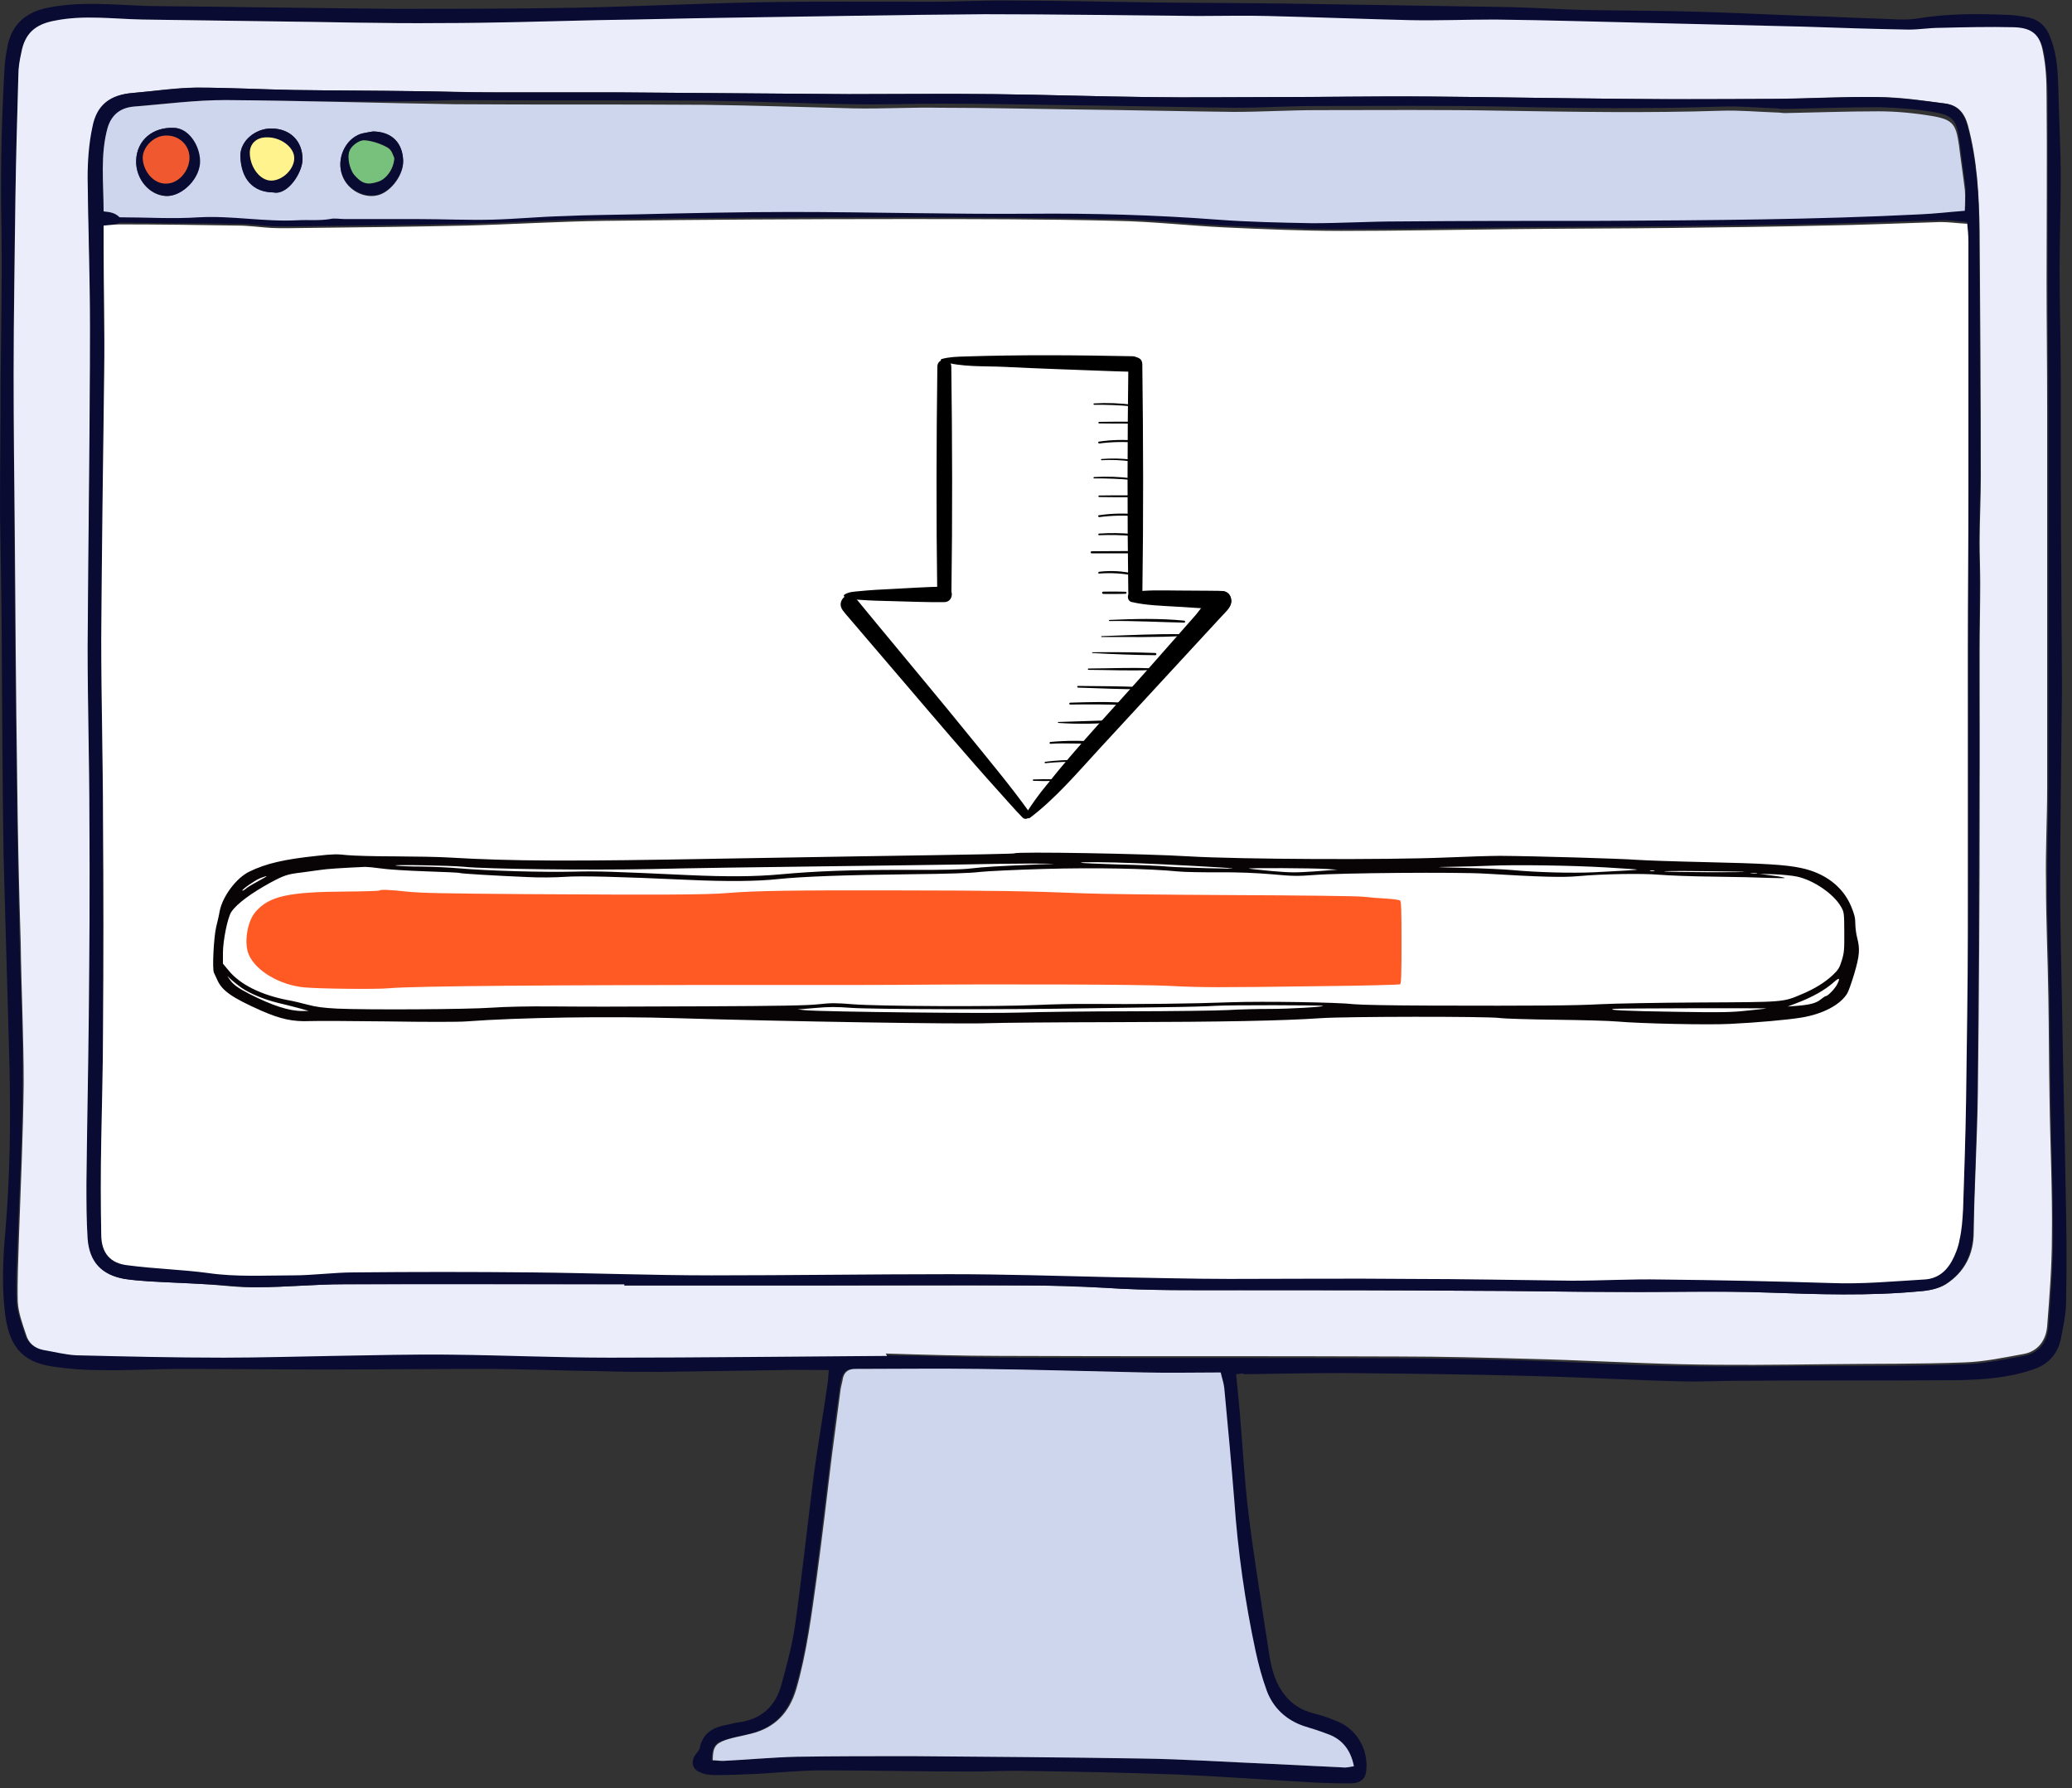
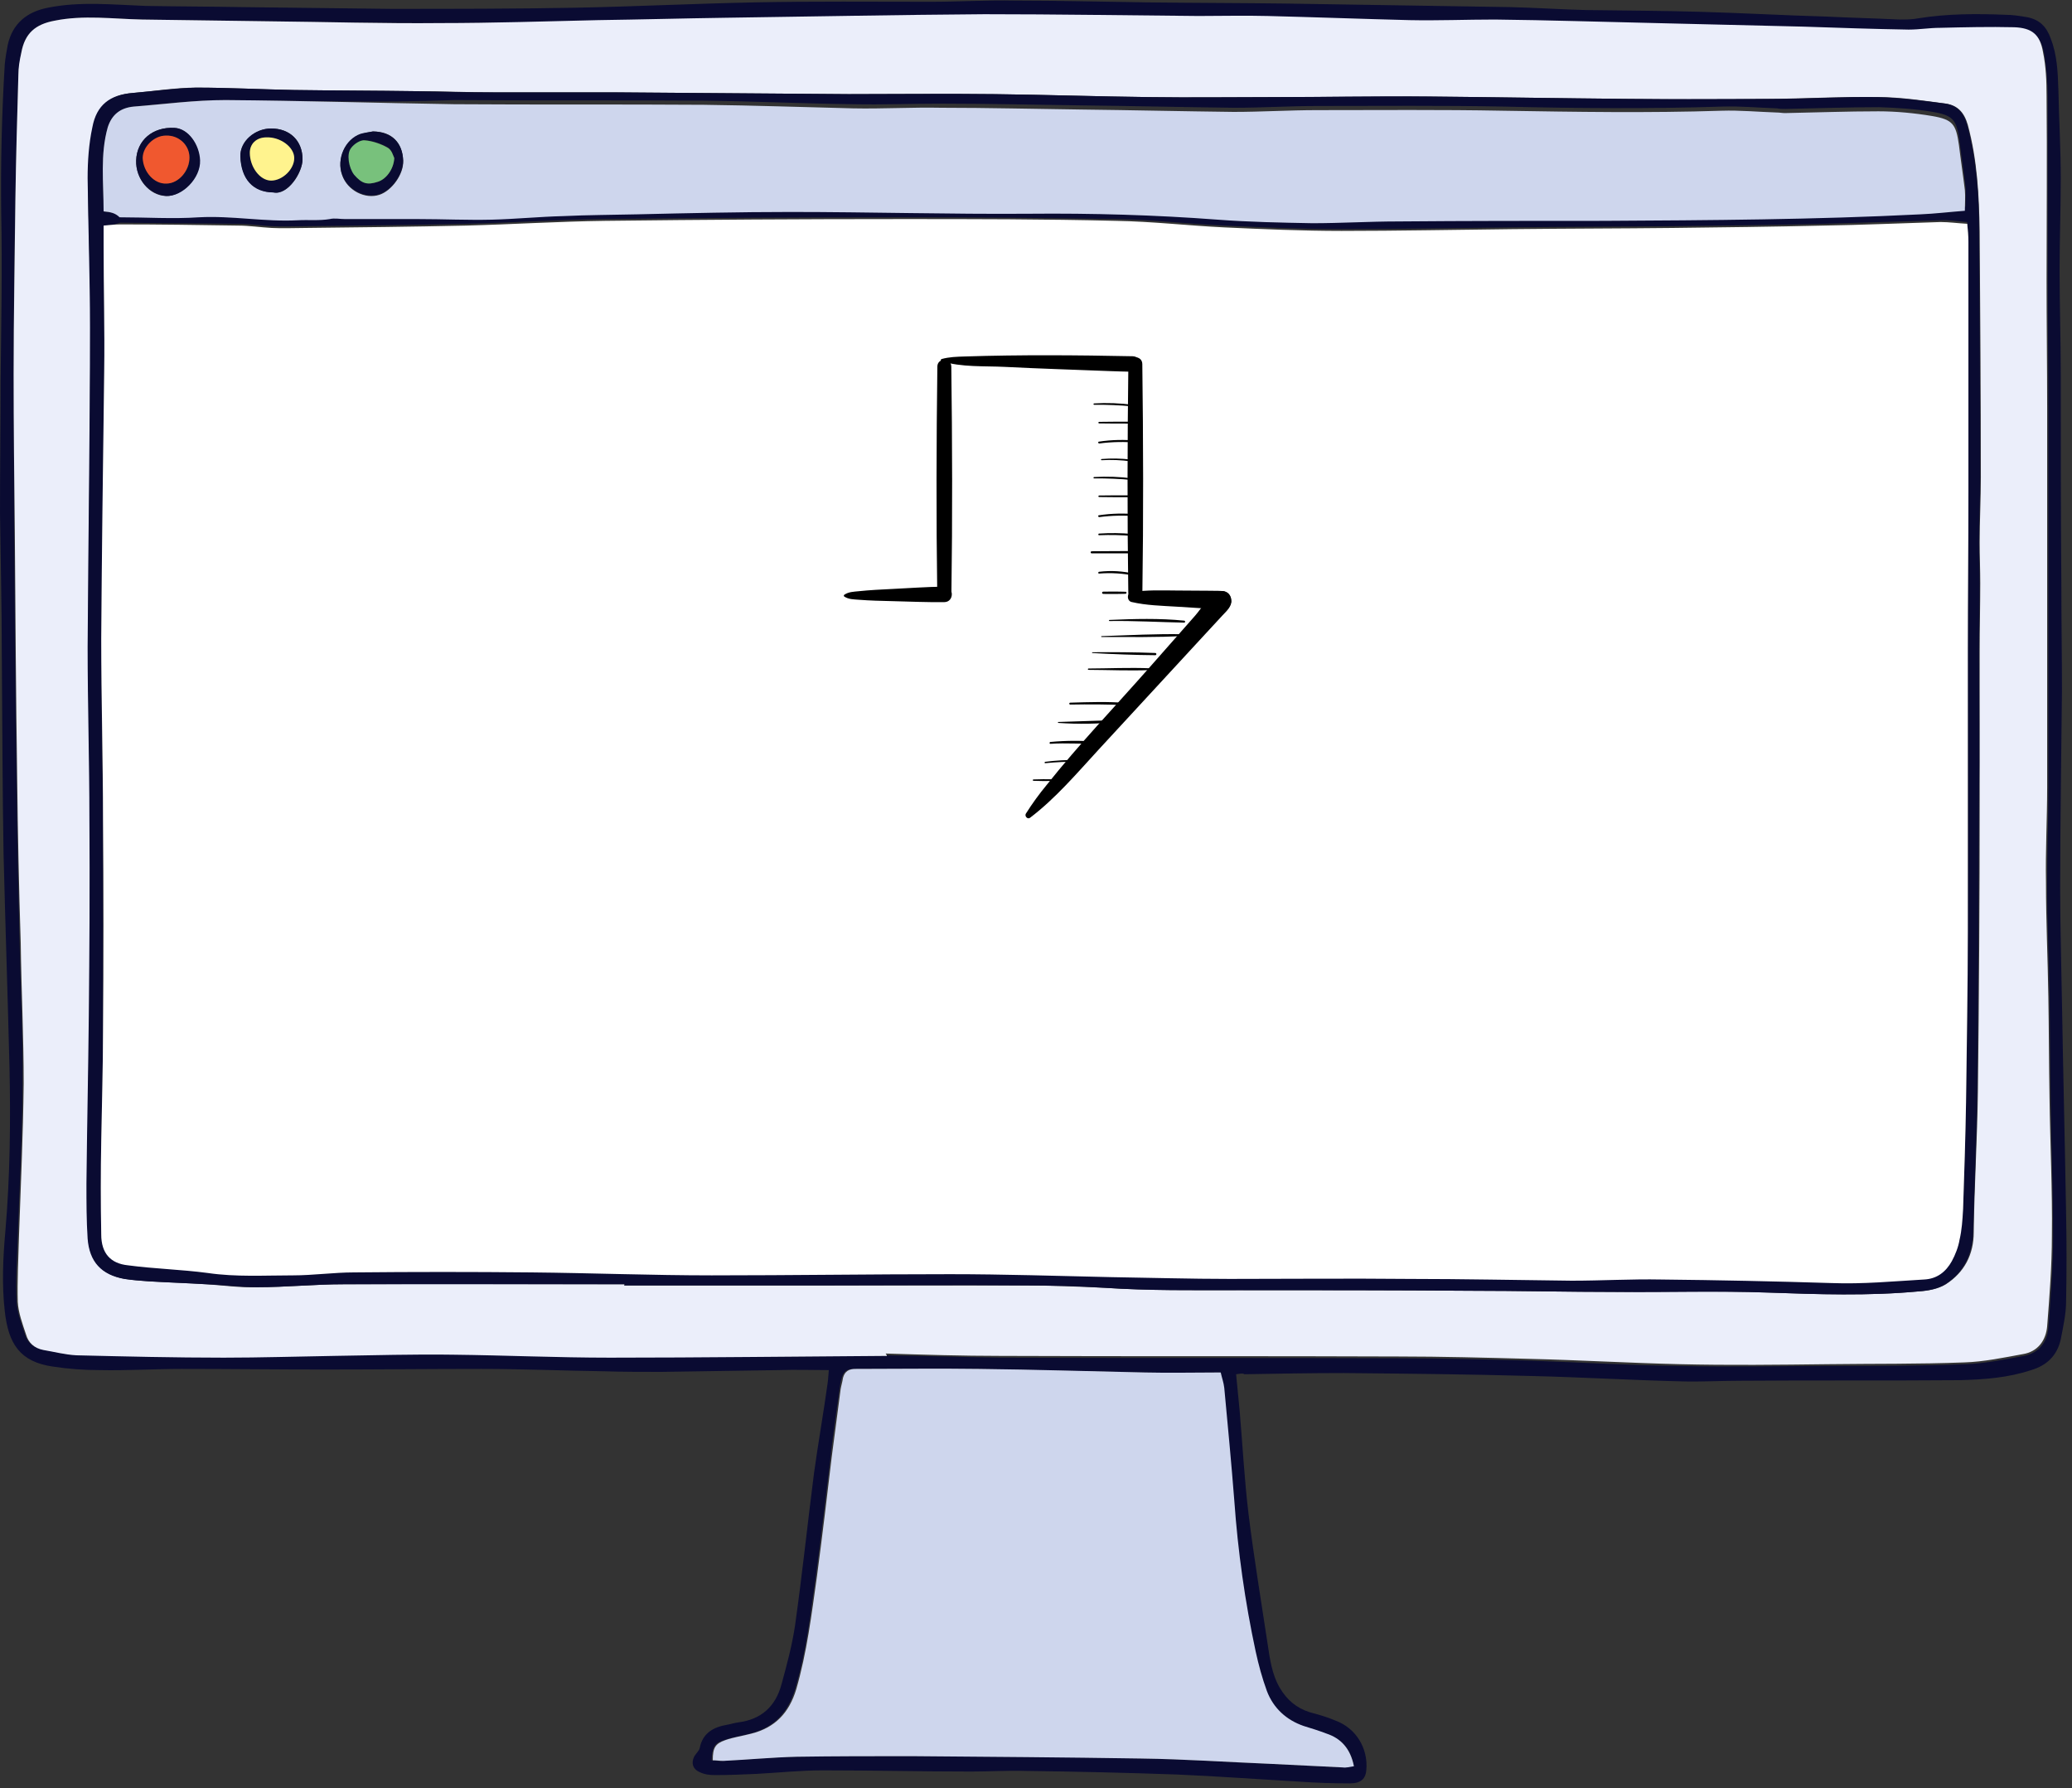
<svg xmlns="http://www.w3.org/2000/svg" width="350" height="302" viewBox="0 0 350 302" fill="none">
  <rect x="0" y="0" width="350" height="302" fill="#333333" stroke="none" />
  <g clip-path="url(#clip0_895_40675)">
    <path fill-rule="evenodd" clip-rule="evenodd" d="M208.802 232.1C209.002 234.3 209.202 236.3 209.402 238.3C209.902 244.1 210.202 249.9 210.902 255.7C211.802 263 213.002 270.201 214.102 277.5C214.502 280.1 214.802 282.701 216.202 285.1C217.402 287.1 219.002 288.5 221.302 289.201C222.802 289.6 224.202 290 225.602 290.6C229.102 291.9 231.102 295.3 230.802 298.9C230.702 300.4 229.902 301.201 228.002 301.201C225.102 301.201 222.202 301.1 219.402 300.9C212.502 300.5 205.702 300 198.802 299.701C190.302 299.401 181.902 299.201 173.402 299.1C170.302 299 167.202 299.201 164.102 299.201C155.702 299.201 147.302 299 139.002 299C135.202 299 131.502 299.4 127.702 299.6C125.402 299.701 123.102 299.8 120.802 299.8C119.902 299.8 119.002 299.7 118.202 299.3C117.002 298.8 116.702 297.701 117.302 296.6C117.602 296.1 118.102 295.701 118.202 295.201C118.702 292.701 120.502 291.7 122.802 291.3C123.402 291.2 124.002 291 124.702 290.9C128.602 290.4 131.002 288.201 132.002 284.5C132.902 281.201 133.802 277.9 134.302 274.5C135.502 266 136.402 257.4 137.502 248.8C138.202 243.7 139.102 238.701 139.802 233.6C139.902 233 139.902 232.4 140.002 231.4C137.102 231.4 134.302 231.3 131.602 231.4C125.002 231.5 118.302 231.6 111.702 231.7C108.502 231.7 105.302 231.701 102.102 231.6C95.202 231.5 88.202 231.2 81.302 231.2C72.402 231.2 63.602 231.3 54.702 231.3C46.702 231.3 38.702 231.2 30.702 231.2C26.102 231.2 21.402 231.5 16.802 231.4C14.202 231.4 11.502 231.2 8.902 230.8C3.402 230 1.402 227 0.802 221.4C0.302 217 0.502 212.4 0.902 208C1.702 198.7 1.802 189.5 1.602 180.2C1.302 168.2 0.902 156.2 0.602 144.3C0.402 132.9 0.402 121.6 0.302 110.2C0.302 102.4 0.102 94.501 0.002 86.6C0.002 79.201 0.102 71.701 0.102 64.3C0.202 54.8 0.402 45.3 0.202 35.8C0.102 27.5 0.302 19.201 0.802 10.9C0.902 9.8 1.102 8.7 1.302 7.6C2.102 4 4.502 2 8.102 1.3C13.602 0.2 19.102 0.8 24.602 1C30.002 1.1 35.402 1.1 40.802 1.2C49.202 1.3 57.602 1.4 66.002 1.5C76.502 1.5 86.902 1.5 97.402 1.3C107.502 1.1 117.502 0.6 127.602 0.4C137.502 0.2 147.402 0.3 157.302 0.3C162.002 0.3 166.702 0 171.402 0.1C178.802 0.1 186.302 0.3 193.702 0.4C201.502 0.5 209.402 0.5 217.202 0.6C229.802 0.8 242.502 1 255.102 1.2C259.402 1.3 263.702 1.6 268.002 1.7C274.502 1.8 280.902 1.8 287.402 2C294.402 2.2 301.502 2.6 308.502 2.8C312.602 3 316.802 3.1 320.902 3.3C321.902 3.3 323.002 3.3 324.002 3.1C328.902 2.3 333.902 2.3 338.802 2.5C340.002 2.5 341.202 2.7 342.402 2.9C344.502 3.3 345.702 4.5 346.402 6.5C347.502 9.3 347.602 12.2 347.702 15.2C347.802 20.201 348.102 25.101 348.102 30.101C348.102 35.3 347.902 40.501 347.902 45.7C347.902 51.501 348.102 57.3 348.102 63.2C348.102 75.001 348.102 86.701 348.202 98.501C348.202 104.6 348.302 110.7 348.302 116.7C348.202 127.8 348.002 138.9 348.002 150C348.002 156.4 348.202 162.8 348.302 169.2C348.502 181.1 348.802 193 349.002 204.9C349.102 209.9 349.102 214.8 349.002 219.8C349.002 221.9 348.502 224.1 348.102 226.2C347.502 228.9 345.802 230.6 343.102 231.4C339.202 232.7 335.102 233 331.002 233.1C318.602 233.201 306.202 233.1 293.802 233.2C290.502 233.2 287.202 233.4 284.002 233.3C275.602 233.1 267.202 232.6 258.902 232.4C248.302 232.1 237.602 232 227.002 231.9C221.402 231.9 215.802 232 210.202 232.1C209.902 231.9 209.602 232 208.802 232.1ZM149.802 229V228.9C156.302 229 162.702 229.2 169.202 229.3C191.602 229.4 214.002 229.3 236.402 229.4C243.802 229.4 251.102 229.6 258.502 229.8C267.002 230.1 275.402 230.6 283.902 230.7C292.302 230.9 300.602 230.7 309.002 230.7C316.702 230.7 324.302 230.7 332.002 230.4C335.302 230.3 338.602 229.6 341.902 229C344.402 228.5 345.802 226.7 346.002 224.3C346.402 219.2 346.802 214.1 346.802 209C346.802 201.3 346.502 193.5 346.402 185.8C346.302 180.1 346.302 174.3 346.202 168.6C346.102 162.201 345.802 155.8 345.802 149.4C345.802 144 346.002 138.7 346.002 133.3C346.002 112 346.002 90.6 346.002 69.3C346.002 62.1 345.902 54.901 345.902 47.7C345.902 37.3 345.902 26.901 345.902 16.5C345.902 14.001 345.702 11.501 345.302 9.1C344.702 6.1 343.402 4.9 340.402 4.9C336.302 4.8 332.102 4.9 327.902 5C326.102 5 324.402 5.4 322.602 5.3C316.702 5.2 310.802 5 304.902 4.8C296.602 4.6 288.302 4.4 280.002 4.2C270.902 4 261.802 3.7 252.702 3.6C247.902 3.5 243.102 3.7 238.302 3.7C230.302 3.6 222.302 3.2 214.302 3C210.402 2.9 206.502 3 202.602 3C190.602 2.9 178.502 2.6 166.502 2.7C151.902 2.8 137.302 3.1 122.702 3.3C115.502 3.4 108.302 3.5 101.202 3.7C92.002 3.6 83.202 3.9 74.302 3.9C64.702 3.9 55.102 3.7 45.502 3.6C38.402 3.5 31.202 3.4 24.002 3.3C19.102 3.2 14.102 2.5 9.202 3.5C6.002 4.1 4.202 5.6 3.602 8.8C3.402 10.101 3.202 11.3 3.102 12.601C2.902 19.5 2.702 26.5 2.602 33.401C2.402 43.3 2.302 53.2 2.302 63.1C2.302 72.001 2.402 80.8 2.402 89.701C2.502 103.6 2.602 117.5 2.802 131.4C2.902 140.7 3.102 149.9 3.302 159.2C3.502 167.1 3.902 175 3.802 182.9C3.802 191.5 3.302 200.1 3.002 208.8C2.902 212.5 2.602 216.1 2.802 219.8C2.902 221.7 3.602 223.5 4.202 225.3C4.602 226.7 5.602 227.6 7.102 227.9C9.002 228.2 10.902 228.8 12.702 228.8C21.002 229 29.302 229.2 37.602 229.2C43.802 229.2 50.102 229 56.302 228.9C63.002 228.8 69.702 228.6 76.402 228.7C85.202 228.8 94.002 229.2 102.802 229.2C118.602 229.2 134.202 229.1 149.802 229ZM228.702 298.3C228.202 295.4 226.502 293.6 223.902 292.8C222.602 292.4 221.302 292 220.002 291.5C217.002 290.5 214.802 288.6 213.802 285.6C213.002 283.4 212.402 281.2 211.902 278.9C210.202 270.5 209.002 262.1 208.302 253.5C207.802 247.1 207.202 240.8 206.602 234.4C206.502 233.5 206.202 232.7 206.002 231.8C201.602 231.8 197.402 231.9 193.202 231.8C183.902 231.6 174.502 231.4 165.202 231.2C158.302 231.1 151.302 231.2 144.302 231.2C143.102 231.2 142.502 231.6 142.202 232.7C142.002 233.3 141.902 233.9 141.802 234.6C141.302 238.4 140.702 242.2 140.302 246C139.502 252.7 138.702 259.5 137.802 266.201C136.902 272.6 136.202 279 134.302 285.3C133.102 289.3 130.702 291.8 126.702 292.8C125.202 293.2 123.702 293.4 122.302 293.9C120.602 294.4 120.302 295.2 120.202 297.3C120.802 297.3 121.402 297.5 122.002 297.4C126.102 297.2 130.302 296.801 134.402 296.701C140.902 296.6 147.402 296.6 153.802 296.6C166.702 296.701 179.702 296.701 192.602 297C199.902 297.1 207.102 297.6 214.402 297.9C218.502 298.1 222.502 298.3 226.602 298.5C227.402 298.5 228.002 298.3 228.702 298.3Z" fill="#0A0B32" />
    <path fill-rule="evenodd" clip-rule="evenodd" d="M149.803 229C134.203 229.1 118.603 229.3 103.003 229.3C94.203 229.3 85.403 228.9 76.603 228.8C69.903 228.7 63.203 228.9 56.503 229C50.303 229.1 44.003 229.3 37.803 229.3C29.503 229.3 21.203 229.1 12.903 228.9C11.003 228.8 9.103 228.3 7.303 228C5.803 227.7 4.803 226.8 4.403 225.4C3.803 223.6 3.103 221.7 3.003 219.9C2.903 216.3 3.103 212.6 3.203 208.9C3.503 200.3 3.903 191.7 4.003 183C4.003 175.1 3.603 167.2 3.503 159.3C3.203 150 3.003 140.7 2.903 131.5C2.703 117.6 2.603 103.7 2.503 89.8C2.403 80.9 2.303 72 2.303 63.2C2.303 53.3 2.503 43.4 2.603 33.5C2.703 26.6 2.903 19.6 3.103 12.7C3.103 11.4 3.303 10.2 3.603 8.9C4.203 5.6 6.003 4.1 9.203 3.5C14.103 2.5 19.103 3.2 24.003 3.3C31.203 3.4 38.403 3.5 45.603 3.6C55.203 3.7 64.803 4 74.403 3.9C83.303 3.9 92.103 3.6 101.003 3.4C108.203 3.3 115.403 3.1 122.503 3C137.103 2.8 151.703 2.5 166.303 2.4C178.303 2.4 190.403 2.6 202.403 2.7C206.303 2.7 210.203 2.6 214.103 2.7C222.103 2.9 230.103 3.2 238.103 3.4C242.903 3.5 247.703 3.3 252.503 3.3C261.603 3.4 270.703 3.7 279.803 3.9C288.103 4.1 296.403 4.3 304.703 4.5C310.603 4.7 316.503 4.9 322.403 5C324.203 5 325.903 4.7 327.703 4.7C331.903 4.6 336.003 4.5 340.203 4.6C343.203 4.7 344.603 5.8 345.103 8.8C345.603 11.2 345.703 13.7 345.703 16.2C345.803 26.6 345.703 37 345.703 47.4C345.703 54.6 345.803 61.8 345.803 69C345.803 90.3 345.803 111.7 345.803 133C345.803 138.4 345.503 143.7 345.603 149.1C345.603 155.5 345.903 161.9 346.003 168.3C346.103 174 346.103 179.8 346.203 185.5C346.303 193.2 346.703 201 346.603 208.7C346.603 213.8 346.203 218.9 345.803 224C345.603 226.4 344.203 228.3 341.703 228.7C338.403 229.3 335.103 230 331.803 230.1C324.103 230.4 316.503 230.3 308.803 230.4C300.403 230.5 292.103 230.6 283.703 230.4C275.203 230.2 266.803 229.7 258.303 229.5C250.903 229.3 243.603 229.1 236.203 229.1C213.803 229 191.403 229.1 169.003 229C162.503 229 156.103 228.8 149.603 228.6C149.803 228.9 149.803 228.9 149.803 229ZM105.503 216.9C105.503 217 105.503 217 105.503 217.1C116.903 217.1 128.303 217.1 139.703 217.1C150.803 217.1 161.903 217.1 173.003 217.1C177.603 217.1 182.103 217.3 186.703 217.5C194.203 218 201.703 217.9 209.203 217.9C222.203 217.9 235.303 217.9 248.303 218C256.603 218 264.903 218.2 273.203 218.2C281.703 218.2 290.203 218 298.603 218.3C307.203 218.6 315.703 218.9 324.203 218.1C325.703 218 327.403 217.7 328.703 216.9C331.803 214.9 333.403 211.9 333.403 208.1C333.503 200.2 334.003 192.3 334.103 184.4C334.303 168 334.403 151.6 334.403 135.2C334.403 126.8 334.403 118.4 334.403 110C334.403 106.2 334.503 102.3 334.503 98.5C334.503 96.2 334.403 93.9 334.403 91.6C334.403 87.9 334.603 84.3 334.603 80.6C334.603 66.8 334.503 52.9 334.403 39.1C334.303 33 334.003 27 332.403 21.1C331.803 19 330.703 17.8 328.703 17.5C324.903 17 321.103 16.4 317.303 16.4C311.603 16.3 305.803 16.6 300.103 16.7C291.603 16.8 283.203 16.8 274.703 16.7C263.503 16.6 252.303 16.4 241.103 16.3C232.403 16.3 223.703 16.4 215.003 16.4C208.103 16.4 201.103 16.5 194.203 16.4C185.503 16.3 176.803 16 168.103 15.9C159.903 15.8 151.703 15.9 143.403 15.9C130.403 15.8 117.403 15.7 104.303 15.6C97.403 15.6 90.403 15.6 83.503 15.6C79.103 15.6 74.703 15.4 70.303 15.4C63.403 15.3 56.503 15.3 49.703 15.2C44.203 15.1 38.703 14.8 33.203 14.8C29.603 14.8 26.003 15.4 22.503 15.7C18.703 16 16.403 17.8 15.703 21.5C15.203 24.3 14.903 27.2 14.903 30.1C14.903 38.5 15.303 46.9 15.303 55.3C15.203 73.3 15.003 91.3 14.903 109.3C14.903 119 15.203 128.6 15.203 138.3C15.203 149.4 15.203 160.5 15.103 171.6C15.003 181 14.803 190.5 14.703 199.9C14.703 203 14.703 206.1 14.903 209.2C15.203 213.1 17.203 215.3 21.103 216C22.403 216.2 23.803 216.3 25.103 216.4C28.403 216.6 31.603 216.7 34.903 216.9C37.803 217.1 40.603 217.5 43.503 217.4C48.403 217.4 53.203 216.9 58.103 216.9C73.803 216.8 89.603 216.9 105.503 216.9Z" fill="#EBEEFA" />
    <path fill-rule="evenodd" clip-rule="evenodd" d="M228.702 298.301C228.002 298.401 227.402 298.601 226.802 298.501C222.702 298.301 218.702 298.101 214.602 297.901C207.302 297.601 200.102 297.101 192.802 297.001C179.902 296.801 166.902 296.701 154.002 296.601C147.502 296.601 141.002 296.601 134.602 296.701C130.502 296.801 126.302 297.201 122.202 297.401C121.602 297.401 121.002 297.301 120.402 297.301C120.402 295.201 120.802 294.501 122.502 293.901C123.902 293.401 125.402 293.201 126.902 292.801C130.902 291.801 133.302 289.301 134.502 285.301C136.302 279.101 137.102 272.601 138.002 266.201C138.902 259.501 139.702 252.701 140.502 246.001C141.002 242.201 141.502 238.401 142.002 234.601C142.102 234.001 142.302 233.401 142.402 232.701C142.702 231.601 143.402 231.201 144.502 231.201C151.502 231.201 158.402 231.101 165.402 231.201C174.702 231.301 184.102 231.601 193.402 231.801C197.602 231.901 201.802 231.801 206.202 231.801C206.402 232.701 206.702 233.501 206.802 234.401C207.402 240.801 208.002 247.101 208.502 253.501C209.102 262.001 210.302 270.501 212.102 278.901C212.602 281.201 213.202 283.401 214.002 285.601C215.102 288.501 217.302 290.501 220.202 291.501C221.502 291.901 222.802 292.301 224.102 292.801C226.502 293.601 228.102 295.301 228.702 298.301Z" fill="#CED6ED" />
    <path fill-rule="evenodd" clip-rule="evenodd" d="M105.502 216.901C89.702 216.901 73.902 216.901 58.002 216.901C53.102 216.901 48.302 217.401 43.402 217.401C40.502 217.401 37.702 217.001 34.802 216.901C31.502 216.701 28.302 216.601 25.002 216.401C23.602 216.301 22.302 216.201 21.002 216.001C17.102 215.301 15.102 213.101 14.802 209.201C14.602 206.101 14.602 203.001 14.602 199.901C14.702 190.501 14.902 181.001 15.002 171.601C15.102 160.501 15.202 149.401 15.102 138.301C15.102 128.601 14.802 119.001 14.802 109.301C14.902 91.301 15.202 73.301 15.202 55.301C15.202 46.901 14.902 38.501 14.802 30.101C14.802 27.201 15.002 24.301 15.602 21.501C16.302 17.701 18.602 16.001 22.402 15.701C26.002 15.401 29.602 14.901 33.102 14.801C38.602 14.801 44.102 15.101 49.602 15.201C56.502 15.301 63.402 15.301 70.202 15.401C74.602 15.501 79.002 15.601 83.402 15.601C90.302 15.601 97.302 15.601 104.202 15.601C117.202 15.701 130.202 15.801 143.302 15.901C151.502 15.901 159.702 15.801 168.002 15.901C176.702 16.001 185.402 16.301 194.102 16.401C201.002 16.501 208.002 16.401 214.902 16.401C223.602 16.401 232.302 16.201 241.002 16.301C252.202 16.401 263.402 16.601 274.602 16.701C283.102 16.801 291.502 16.701 300.002 16.701C305.702 16.701 311.502 16.301 317.202 16.401C321.002 16.501 324.802 17.001 328.602 17.501C330.602 17.801 331.702 19.001 332.302 21.101C333.902 27.001 334.302 33.101 334.302 39.101C334.402 52.901 334.502 66.801 334.502 80.601C334.502 84.301 334.302 87.901 334.302 91.601C334.302 93.901 334.402 96.201 334.402 98.501C334.402 102.301 334.302 106.201 334.302 110.001C334.302 118.401 334.402 126.801 334.302 135.201C334.202 151.601 334.202 168.001 334.002 184.401C333.902 192.301 333.502 200.201 333.302 208.101C333.202 211.901 331.702 214.901 328.602 216.901C327.302 217.701 325.602 218.001 324.102 218.101C315.602 218.901 307.002 218.601 298.502 218.301C290.002 218.001 281.602 218.301 273.102 218.201C264.802 218.201 256.502 218.001 248.202 218.001C235.202 217.901 222.102 217.901 209.102 217.901C201.602 217.901 194.102 218.001 186.602 217.501C182.102 217.201 177.502 217.101 172.902 217.101C161.802 217.001 150.702 217.101 139.602 217.101C128.202 217.101 116.802 217.101 105.402 217.101C105.502 217.001 105.502 216.901 105.502 216.901ZM17.502 38.101C17.502 39.301 17.502 40.301 17.502 41.201C17.502 48.301 17.702 55.401 17.602 62.501C17.502 77.501 17.202 92.601 17.102 107.601C17.102 117.801 17.302 127.901 17.402 138.101C17.402 150.001 17.402 161.901 17.402 173.801C17.402 180.001 17.202 186.201 17.102 192.401C17.002 197.701 17.002 202.901 17.102 208.201C17.102 211.401 18.702 213.101 21.602 213.401C26.102 213.901 30.602 214.001 35.102 214.701C39.802 215.301 44.702 215.101 49.502 215.101C52.902 215.101 56.402 214.601 59.802 214.601C69.802 214.501 79.802 214.501 89.802 214.601C99.902 214.701 110.102 215.101 120.202 215.101C133.602 215.101 147.102 214.901 160.502 214.901C169.602 214.901 178.702 215.201 187.802 215.401C194.402 215.501 201.102 215.701 207.702 215.701C217.802 215.801 227.802 215.701 237.902 215.701C247.102 215.801 256.302 216.001 265.502 216.001C270.502 216.001 275.502 215.801 280.602 215.801C290.202 215.901 299.802 216.001 309.402 216.401C314.602 216.601 319.802 216.101 325.002 215.801C327.302 215.701 328.702 214.501 329.702 212.701C330.302 211.601 330.802 210.401 331.002 209.101C331.302 207.401 331.502 205.601 331.602 203.901C331.802 197.901 332.002 191.901 332.102 185.901C332.302 176.301 332.402 166.701 332.402 157.101C332.502 141.201 332.402 125.301 332.402 109.401C332.402 100.601 332.502 91.801 332.502 83.001C332.502 68.801 332.502 54.701 332.502 40.501C332.502 39.601 332.402 38.601 332.302 37.501C330.702 37.401 329.302 37.101 327.802 37.201C321.202 37.401 314.502 37.601 307.902 37.801C299.402 38.001 291.002 38.101 282.502 38.201C273.502 38.301 264.402 38.301 255.402 38.401C245.802 38.501 236.202 38.701 226.602 38.701C220.002 38.701 213.302 38.401 206.702 38.101C200.602 37.801 194.602 37.101 188.502 37.001C176.402 36.801 164.402 36.701 152.302 36.701C135.602 36.701 118.902 36.801 102.202 37.001C94.402 37.101 86.602 37.601 78.702 37.801C69.702 38.001 60.702 38.101 51.602 38.201C49.702 38.201 47.802 38.301 45.902 38.201C44.002 38.101 42.102 37.801 40.202 37.801C33.602 37.701 26.902 37.701 20.302 37.601C19.502 37.901 18.702 38.001 17.502 38.101ZM17.502 35.701C18.702 35.901 19.502 36.001 20.302 36.001C24.802 36.001 29.202 36.301 33.702 36.001C39.302 35.701 44.802 36.701 50.402 36.501C52.202 36.401 54.002 36.601 55.802 36.301C56.702 36.201 57.602 36.301 58.402 36.301C59.702 36.301 61.002 36.301 62.202 36.301C65.102 36.301 67.902 36.301 70.802 36.301C74.902 36.301 79.102 36.501 83.202 36.401C87.202 36.301 91.202 36.001 95.202 35.801C99.402 35.701 103.502 35.601 107.702 35.501C116.302 35.401 125.002 35.101 133.602 35.101C147.002 35.101 160.502 35.501 173.902 35.401C184.502 35.401 195.202 35.601 205.802 36.401C211.102 36.801 216.502 36.901 221.802 37.001C226.602 37.001 231.402 36.701 236.202 36.701C247.802 36.601 259.402 36.601 271.002 36.601C288.802 36.601 306.702 36.401 324.502 35.501C327.002 35.401 329.402 35.101 332.002 34.901C332.002 33.601 332.102 32.501 332.002 31.401C331.702 28.901 331.302 26.301 331.002 23.801C330.502 20.301 330.002 19.501 326.502 18.901C323.502 18.401 320.502 18.201 317.402 18.101C312.102 18.101 306.902 18.301 301.602 18.401C301.102 18.401 300.602 18.401 300.202 18.301C297.102 18.201 294.002 17.901 290.902 18.001C278.602 18.401 266.302 18.301 254.002 18.001C243.502 17.801 233.102 17.901 222.602 17.901C217.902 17.901 213.202 18.201 208.502 18.201C199.902 18.101 191.402 17.901 182.802 17.801C174.902 17.701 167.002 17.501 159.102 17.501C154.102 17.501 149.202 17.701 144.202 17.601C135.802 17.501 127.402 17.101 119.002 17.001C104.902 16.901 90.902 17.001 76.802 16.901C63.802 17.401 51.002 17.001 38.102 16.901C32.902 16.901 27.802 17.501 22.602 18.001C20.402 18.201 18.902 19.301 18.202 21.501C16.902 26.101 17.502 30.801 17.502 35.701Z" fill="#0A0B32" />
    <path fill-rule="evenodd" clip-rule="evenodd" d="M17.502 38.1C18.702 38 19.502 37.9 20.302 37.9C26.902 37.9 33.602 38 40.202 38.1C42.102 38.1 44.002 38.4 45.902 38.5C47.802 38.6 49.702 38.5 51.602 38.5C60.602 38.4 69.702 38.3 78.702 38.1C86.502 37.9 94.302 37.4 102.202 37.3C118.902 37.1 135.602 37 152.302 37C164.402 37 176.402 37 188.502 37.3C194.602 37.4 200.602 38.1 206.702 38.4C213.302 38.7 220.002 39 226.602 39C236.202 39 245.802 38.8 255.402 38.7C264.402 38.6 273.502 38.6 282.502 38.5C291.002 38.4 299.402 38.3 307.902 38.1C314.502 38 321.202 37.7 327.802 37.5C329.202 37.5 330.602 37.7 332.302 37.8C332.402 38.9 332.502 39.8 332.502 40.8C332.502 55 332.502 69.1 332.502 83.3C332.502 92.1 332.402 100.9 332.402 109.7C332.402 125.6 332.402 141.5 332.402 157.4C332.402 167 332.202 176.6 332.102 186.2C332.002 192.2 331.802 198.2 331.602 204.2C331.502 206 331.402 207.7 331.002 209.4C330.802 210.6 330.302 211.9 329.702 213C328.702 214.8 327.202 216 325.002 216.1C319.802 216.4 314.702 216.9 309.402 216.7C299.802 216.4 290.202 216.2 280.602 216.1C275.602 216 270.602 216.3 265.502 216.3C256.302 216.2 247.102 216 237.902 216C227.802 215.9 217.802 216 207.702 216C201.102 216 194.402 215.8 187.802 215.7C178.702 215.5 169.602 215.2 160.502 215.2C147.102 215.2 133.602 215.4 120.202 215.4C110.102 215.4 99.902 215 89.802 214.9C79.802 214.8 69.802 214.8 59.802 214.9C56.402 214.9 52.902 215.4 49.502 215.4C44.702 215.4 39.902 215.7 35.102 215C30.602 214.4 26.102 214.3 21.602 213.7C18.702 213.4 17.102 211.7 17.102 208.5C17.002 203.2 17.002 198 17.102 192.7C17.202 186.5 17.402 180.3 17.402 174.1C17.502 162.2 17.502 150.3 17.402 138.4C17.402 128.2 17.102 118.1 17.102 107.9C17.202 92.9 17.402 77.8 17.602 62.8C17.702 55.7 17.502 48.6 17.502 41.5C17.502 40.3 17.502 39.3 17.502 38.1Z" fill="white" />
    <path fill-rule="evenodd" clip-rule="evenodd" d="M17.502 35.7C17.502 30.8 16.901 26.1 18.201 21.5C18.901 19.3 20.401 18.2 22.602 18C27.802 17.6 32.901 16.9 38.102 16.9C51.002 17 63.801 17.4 76.701 17.6C90.802 17.7 104.802 17.6 118.902 17.7C127.302 17.8 135.702 18.1 144.102 18.3C149.102 18.4 154.002 18.1 159.002 18.2C166.902 18.2 174.802 18.4 182.702 18.5C191.302 18.6 199.802 18.8 208.402 18.9C213.102 18.9 217.802 18.6 222.502 18.6C233.002 18.6 243.402 18.5 253.902 18.7C266.202 18.9 278.502 19.1 290.802 18.7C293.902 18.6 297.002 18.9 300.102 19C300.602 19 301.102 19.1 301.502 19.1C306.802 19 312.002 18.8 317.302 18.8C320.302 18.8 323.402 19.1 326.402 19.6C329.902 20.2 330.402 21 330.902 24.5C331.202 27 331.602 29.6 331.902 32.1C332.002 33.2 331.902 34.3 331.902 35.6C329.302 35.8 326.802 36.1 324.402 36.2C306.602 37.1 288.802 37.2 270.902 37.3C259.302 37.3 247.702 37.3 236.102 37.4C231.302 37.4 226.502 37.7 221.702 37.7C216.302 37.6 211.002 37.5 205.702 37.1C195.102 36.3 184.502 36 173.802 36.1C160.402 36.2 146.902 35.8 133.502 35.8C124.902 35.8 116.202 36 107.602 36.2C103.402 36.3 99.302 36.3 95.102 36.5C91.102 36.6 87.102 37 83.102 37.1C79.001 37.2 74.802 37 70.701 37C67.802 37 65.001 37 62.102 37C60.801 37 59.502 37 58.301 37C57.401 37 56.502 36.8 55.702 37C53.901 37.3 52.102 37.1 50.301 37.2C44.702 37.5 39.202 36.4 33.602 36.7C29.201 37 24.701 36.7 20.201 36.7C19.502 36 18.701 35.8 17.502 35.7ZM23.002 27.1C22.901 30.2 25.201 33 28.002 33.1C30.701 33.2 33.801 30.1 33.702 27.1C33.602 24.4 31.701 21.7 29.401 21.6C25.802 21.4 23.102 23.7 23.002 27.1ZM63.002 22.2C62.602 22.3 61.702 22.4 60.901 22.7C58.301 23.6 56.801 26.9 57.801 29.6C58.702 32.2 61.702 33.7 64.102 32.9C66.201 32.2 68.201 29.4 68.102 27.2C68.001 24.1 66.201 22.2 63.002 22.2ZM46.202 32.5C48.602 33 51.102 29.2 51.102 26.9C51.102 23.8 49.002 21.7 45.801 21.7C43.102 21.7 40.602 23.9 40.602 26.4C40.801 30.2 42.702 32.4 46.202 32.5Z" fill="#CED6ED" />
    <path fill-rule="evenodd" clip-rule="evenodd" d="M23.001 27.1C23.101 23.7 25.801 21.4 29.501 21.6C31.801 21.7 33.701 24.4 33.801 27.1C33.901 30.1 30.801 33.2 28.101 33.1C25.201 32.9 22.901 30.2 23.001 27.1ZM32.001 26.6C32.001 24.5 30.201 22.9 28.101 22.9C26.101 22.9 24.201 24.9 24.201 26.7C24.201 29 26.101 31.1 28.201 31C30.201 30.9 32.101 28.8 32.001 26.6Z" fill="#0A0B32" />
    <path fill-rule="evenodd" clip-rule="evenodd" d="M63.002 22.201C66.302 22.301 68.002 24.201 68.103 27.101C68.103 29.401 66.203 32.101 64.103 32.801C61.703 33.601 58.703 32.101 57.803 29.501C56.803 26.801 58.303 23.501 60.903 22.601C61.602 22.401 62.502 22.301 63.002 22.201ZM66.603 26.701C66.403 26.301 66.203 25.301 65.502 24.901C64.302 24.201 63.002 23.801 61.703 23.701C60.903 23.701 59.903 24.401 59.403 25.001C58.602 26.001 58.903 28.301 59.903 29.501C61.102 31.001 62.102 31.301 63.903 30.701C65.203 30.201 66.502 28.601 66.603 26.701Z" fill="#0A0B32" />
    <path fill-rule="evenodd" clip-rule="evenodd" d="M46.203 32.501C42.703 32.501 40.703 30.201 40.602 26.401C40.502 23.901 43.002 21.701 45.803 21.701C49.002 21.701 51.102 23.801 51.102 26.901C51.102 29.101 48.602 33.001 46.203 32.501ZM49.703 26.701C49.703 24.901 47.403 23.201 45.002 23.201C43.303 23.201 42.203 24.301 42.203 25.801C42.203 28.201 44.002 30.401 45.803 30.501C47.703 30.501 49.703 28.601 49.703 26.701Z" fill="#0A0B32" />
    <path fill-rule="evenodd" clip-rule="evenodd" d="M32.002 26.601C32.002 28.801 30.202 31.001 28.102 31.001C26.002 31.101 24.202 29.001 24.102 26.701C24.102 24.801 26.002 22.901 28.002 22.901C30.202 22.801 32.002 24.501 32.002 26.601Z" fill="#F0582F" />
    <path fill-rule="evenodd" clip-rule="evenodd" d="M66.602 26.701C66.502 28.601 65.202 30.301 63.802 30.701C62.002 31.301 61.102 31.001 59.802 29.501C58.902 28.301 58.502 26.001 59.302 25.001C59.802 24.301 60.902 23.601 61.602 23.701C62.902 23.801 64.302 24.301 65.402 24.901C66.202 25.301 66.402 26.301 66.602 26.701Z" fill="#78C17C" />
    <path fill-rule="evenodd" clip-rule="evenodd" d="M49.701 26.701C49.701 28.601 47.701 30.5 45.801 30.5C43.901 30.5 42.201 28.201 42.201 25.8C42.201 24.3 43.301 23.201 45.001 23.201C47.301 23.101 49.701 24.8 49.701 26.701Z" fill="#FFF38E" />
    <g clip-path="url(#clip1_895_40675)">
      <path fill-rule="evenodd" clip-rule="evenodd" d="M171.387 144.123C171.318 144.193 166.989 144.299 144.772 144.633C137.666 144.756 127.317 144.932 121.78 145.02C96.545 145.494 86.471 145.459 75.811 144.826C74.19 144.721 70.085 144.65 66.704 144.633C63.34 144.633 59.684 144.527 58.614 144.422C56.993 144.229 56.13 144.246 53.543 144.545C48.006 145.125 44.919 145.846 42.142 147.199C39.934 148.253 37.605 151.364 37.105 153.895C37.002 154.546 36.725 155.723 36.519 156.549C36.105 158.272 35.829 163.703 36.139 164.283C36.243 164.476 36.501 165.038 36.725 165.548C37.519 167.323 39.209 168.518 44.142 170.698C47.385 172.121 49.49 172.578 52.336 172.455C53.509 172.403 59.408 172.438 65.462 172.508C71.724 172.613 77.467 172.613 78.778 172.508C87.592 171.84 103.03 171.612 114.311 171.963C133.112 172.526 162.384 173 167.006 172.807C168.748 172.736 178.58 172.649 188.843 172.631C206.61 172.596 216.666 172.403 223.048 171.963C227.326 171.664 251.198 171.647 253.268 171.928C254.182 172.051 258.425 172.174 262.841 172.227C267.188 172.28 271.828 172.403 273.156 172.526C277.192 172.877 288.49 173.123 292.216 172.93C296.735 172.719 302.117 172.227 304.307 171.858C307.929 171.26 310.862 169.713 312.035 167.78C312.242 167.446 312.776 165.952 313.225 164.441C314.122 161.4 314.208 160.275 313.708 158.377C313.535 157.709 313.397 156.62 313.397 155.969C313.397 155.02 313.242 154.405 312.69 153.069C311.293 149.73 308.257 147.427 304.169 146.584C301.582 146.039 298.046 145.828 287.835 145.6C282.988 145.494 277.83 145.318 276.381 145.213C273.949 145.02 259.219 144.58 253.354 144.545C251.991 144.545 247.886 144.668 244.247 144.826C234.518 145.248 209.438 145.143 200.849 144.633C193.535 144.176 171.698 143.807 171.387 144.123ZM192.207 145.793C196.847 145.969 207.041 146.513 208.11 146.654C209.369 146.812 199.141 146.531 197.192 146.355C196.036 146.232 192.31 146.074 188.895 146.004C185.48 145.898 182.651 145.775 182.599 145.705C182.409 145.564 186.67 145.582 192.207 145.793ZM175.631 145.986C168.524 146.285 166.265 146.408 164.039 146.672C162.384 146.865 159.21 146.953 152.931 146.918C143.858 146.9 137.925 147.111 131.767 147.673C127.558 148.06 122.901 148.095 116.243 147.796C103.479 147.199 100.909 147.111 96.89 147.216C91.801 147.34 82.418 147.076 77.795 146.672C76.001 146.513 73.017 146.373 71.189 146.355C69.36 146.355 67.446 146.285 66.911 146.197C65.531 145.986 76.363 146.18 78.312 146.39C81.952 146.777 99.598 146.988 110.016 146.777C115.605 146.636 128.627 146.443 138.942 146.32C149.274 146.197 160.296 146.039 163.47 145.986C166.627 145.916 171.422 145.846 174.096 145.846C178.977 145.881 178.977 145.881 175.631 145.986ZM271.224 146.496C274.122 146.672 276.519 146.83 276.554 146.865C276.623 146.918 274.277 147.076 269.223 147.322C265.48 147.498 259.357 147.322 255.527 146.953C254.199 146.83 250.577 146.654 247.472 146.584C242.142 146.461 242.004 146.443 245.264 146.39C247.162 146.373 250.008 146.285 251.595 146.215C256.045 146.021 265.411 146.162 271.224 146.496ZM64.324 146.672C65.428 146.847 68.86 147.058 71.948 147.164C75.035 147.269 77.623 147.375 77.692 147.445C77.864 147.55 83.677 147.902 89.128 148.13C91.128 148.236 93.75 148.201 95.354 148.095C98.114 147.902 104.324 148.06 116.329 148.605C122.797 148.904 127.955 148.851 131.491 148.464C135.613 148.043 142.565 147.779 153.587 147.656C160.262 147.586 163.936 147.463 165.471 147.269C166.696 147.129 171.594 146.9 176.355 146.76C185.031 146.513 193.897 146.689 199.02 147.181C200.021 147.287 203.074 147.34 205.816 147.322C209.266 147.304 212.043 147.427 214.82 147.656C218.408 147.99 219.167 147.99 222.013 147.779C226.222 147.427 246.299 147.269 250.853 147.55C260.202 148.113 264.014 148.218 266.636 147.972C270.775 147.603 277.399 147.48 280.366 147.744C281.849 147.867 285.954 148.025 289.542 148.06C293.13 148.095 297.304 148.201 298.839 148.271C300.374 148.324 301.565 148.324 301.496 148.271C301.427 148.201 300.426 147.99 299.288 147.867L297.201 147.586L299.685 147.656C301.064 147.709 302.789 147.884 303.514 148.043C306.36 148.64 309.775 150.995 311 153.175C311.5 154.071 311.517 154.194 311.534 157.41C311.552 160.381 311.517 160.89 311.121 162.191C310.724 163.474 310.534 163.79 309.585 164.687C308.24 165.935 306.532 167.007 304.29 167.938C301.151 169.274 301.409 169.239 287.214 169.309C280.159 169.344 272.518 169.485 270.258 169.608C265.98 169.836 259.926 169.889 241.418 169.836C235.122 169.819 229.775 169.713 228.774 169.608C226.015 169.274 213.388 169.081 207.886 169.274C201.366 169.52 192.586 169.626 183.358 169.555C181.582 169.538 177.89 169.608 175.217 169.731C168.283 170.047 148.205 169.96 144.031 169.608C141.202 169.38 140.374 169.38 138.287 169.608C136.441 169.819 131.75 169.907 118.985 169.96C100.132 170.03 101.702 170.03 93.129 169.977C89.3 169.942 85.333 170.03 83.073 170.188C78.882 170.487 61.823 170.575 56.924 170.346C54.561 170.223 53.405 170.065 51.939 169.678C50.887 169.397 49.421 169.046 48.679 168.923C44.125 168.061 40.538 166.269 38.623 163.913L37.657 162.753V160.996C37.657 158.834 38.45 154.967 39.071 154.018C40.003 152.63 42.469 150.82 45.695 149.062C47.989 147.832 48.541 147.638 50.956 147.357C51.922 147.234 53.302 147.041 54.026 146.935C55.13 146.76 57.476 146.601 61.685 146.408C62.047 146.408 63.203 146.513 64.324 146.672ZM224.014 146.76L225.928 146.883L222.185 147.164C218.839 147.392 218.063 147.392 214.803 147.111C212.802 146.918 211.094 146.742 210.974 146.707C210.646 146.549 222.013 146.619 224.014 146.76ZM279.434 147.111C279.245 147.146 278.934 147.146 278.762 147.111C278.572 147.058 278.727 147.006 279.089 147.006C279.452 147.006 279.607 147.041 279.434 147.111ZM294.613 147.234C295.2 147.375 282.022 147.304 281.194 147.181C280.711 147.111 283.471 147.076 287.317 147.129C291.181 147.164 294.458 147.216 294.613 147.234ZM296.769 147.498C296.528 147.533 296.097 147.533 295.804 147.498C295.493 147.463 295.7 147.427 296.217 147.427C296.769 147.41 296.994 147.463 296.769 147.498ZM43.66 148.798C42.78 149.273 41.917 149.783 41.745 149.923C41.331 150.292 40.934 150.521 40.934 150.398C40.934 150.169 43.021 148.71 43.901 148.341C45.471 147.726 45.367 147.884 43.66 148.798ZM40.796 166.831C42.159 167.78 44.643 168.817 46.885 169.362C47.989 169.608 49.628 170.047 50.525 170.276L52.146 170.733L51.094 170.75C48.869 170.768 46.023 169.854 42.09 167.85C40.193 166.866 39.365 166.269 38.795 165.425L38.381 164.827L39.14 165.53C39.554 165.9 40.296 166.48 40.796 166.831ZM310.327 166.251C309.965 166.972 308.757 168.237 308.412 168.237C308.309 168.237 307.929 168.483 307.55 168.8C306.757 169.45 305.67 169.713 303.41 169.889L301.979 169.995L303.221 169.52C306.101 168.448 308.257 167.235 309.827 165.829C310.724 165.038 310.879 165.179 310.327 166.251ZM223.462 169.889C223.634 170.065 217.735 170.399 214.596 170.399C212.595 170.399 209.387 170.469 207.438 170.592C205.488 170.698 198.071 170.786 190.965 170.803C183.858 170.803 175.527 170.909 172.457 171.014C166.92 171.207 139.374 170.891 136.165 170.627L134.734 170.487L137.7 170.241C140.115 170.03 141.236 170.03 143.824 170.223C147.187 170.469 169.99 170.54 183.858 170.293C187.912 170.241 193.914 170.135 197.174 170.1C200.452 170.065 204.143 169.96 205.419 169.872C207.472 169.731 223.341 169.749 223.462 169.889ZM298.374 170.329C298.356 170.346 296.925 170.504 295.183 170.68C292.474 170.979 290.801 171.014 283.402 170.891C274.674 170.768 271.138 170.592 272.673 170.381C273.328 170.293 298.46 170.241 298.374 170.329Z" fill="#080405" />
      <path fill-rule="evenodd" clip-rule="evenodd" d="M64.064 150.415C63.995 150.468 61.528 150.556 58.63 150.574C48.73 150.626 45.521 151.329 43.193 153.966C41.744 155.6 41.175 159.309 42.037 161.26C43.245 164.002 47.281 166.374 51.386 166.761C54.008 167.007 63.633 167.112 65.806 166.902C69.618 166.532 94.525 166.339 130.024 166.357C139.027 166.374 148.342 166.357 150.722 166.339C169.851 166.181 192.585 166.269 197.277 166.497C203.193 166.796 205.28 166.796 223.426 166.55C230.498 166.48 236.38 166.322 236.518 166.234C236.691 166.111 236.742 164.476 236.742 159.186C236.742 153.895 236.691 152.243 236.518 152.103C236.38 151.98 235.362 151.857 234.258 151.769C233.155 151.716 231.361 151.575 230.291 151.452C229.153 151.329 219.787 151.224 207.971 151.171C196.759 151.119 185.496 150.995 182.909 150.872C173.974 150.503 168.178 150.398 151.291 150.38C133.836 150.345 127.557 150.433 122.745 150.837C119.329 151.119 111.671 151.154 89.126 151.013C75.155 150.908 71.119 150.837 68.825 150.591C65.72 150.257 64.254 150.205 64.064 150.415Z" fill="#FF5A24" />
    </g>
    <path d="M187.407 104.887C191.624 104.825 195.813 105.075 200.024 105.158C200.245 105.163 200.236 104.842 200.024 104.821C195.858 104.403 191.584 104.521 187.407 104.703C187.383 104.704 187.361 104.714 187.344 104.731C187.328 104.748 187.318 104.771 187.318 104.795C187.318 104.819 187.328 104.842 187.344 104.859C187.361 104.876 187.383 104.886 187.407 104.887Z" fill="black" />
    <path d="M186.077 107.585C190.712 107.572 195.395 107.676 200.022 107.402C200.058 107.401 200.092 107.385 200.117 107.36C200.142 107.334 200.156 107.3 200.156 107.264C200.156 107.228 200.142 107.194 200.117 107.168C200.092 107.142 200.058 107.127 200.022 107.126C195.387 107.017 190.71 107.289 186.077 107.442C186.058 107.442 186.041 107.45 186.028 107.464C186.015 107.477 186.008 107.495 186.008 107.513C186.008 107.532 186.015 107.55 186.028 107.563C186.041 107.577 186.058 107.584 186.077 107.585Z" fill="black" />
    <path d="M184.529 110.294C188.063 110.488 191.613 110.629 195.153 110.657C195.201 110.656 195.247 110.635 195.281 110.6C195.314 110.566 195.333 110.519 195.333 110.471C195.333 110.422 195.314 110.376 195.281 110.341C195.247 110.306 195.201 110.286 195.153 110.284C191.618 110.15 188.066 110.128 184.529 110.161C184.512 110.161 184.496 110.169 184.484 110.181C184.472 110.193 184.465 110.21 184.465 110.227C184.465 110.245 184.472 110.261 184.484 110.273C184.496 110.286 184.512 110.293 184.529 110.294Z" fill="black" />
    <path d="M183.866 113.132C187.328 113.145 190.809 113.313 194.268 113.17C194.307 113.169 194.344 113.152 194.372 113.124C194.399 113.096 194.414 113.059 194.414 113.019C194.414 112.98 194.399 112.943 194.372 112.915C194.344 112.886 194.307 112.87 194.268 112.869C190.809 112.726 187.328 112.894 183.866 112.907C183.837 112.908 183.81 112.92 183.789 112.941C183.769 112.962 183.758 112.99 183.758 113.019C183.758 113.049 183.769 113.077 183.789 113.098C183.81 113.118 183.837 113.131 183.866 113.132Z" fill="black" />
-     <path d="M182.095 116.13C185.779 116.243 189.474 116.437 193.161 116.398C193.202 116.396 193.242 116.378 193.271 116.348C193.3 116.318 193.316 116.278 193.316 116.236C193.316 116.195 193.3 116.155 193.271 116.125C193.242 116.094 193.202 116.077 193.161 116.075C189.48 115.872 185.78 115.901 182.095 115.849C182.058 115.85 182.024 115.865 181.998 115.892C181.973 115.918 181.959 115.953 181.959 115.989C181.959 116.026 181.973 116.061 181.998 116.087C182.024 116.113 182.058 116.129 182.095 116.13Z" fill="black" />
    <path d="M180.777 118.996C183.946 118.942 187.124 118.944 190.29 119.107C190.536 119.119 190.531 118.748 190.29 118.728C187.138 118.469 183.936 118.584 180.777 118.674C180.735 118.676 180.695 118.693 180.666 118.723C180.637 118.754 180.621 118.794 180.621 118.835C180.621 118.877 180.637 118.917 180.666 118.947C180.695 118.977 180.735 118.995 180.777 118.996Z" fill="black" />
    <path d="M178.774 122.093C182.166 122.331 185.573 122.272 188.955 121.917C189.146 121.896 189.157 121.606 188.955 121.61C185.562 121.692 182.168 121.847 178.774 121.934C178.753 121.935 178.734 121.944 178.72 121.959C178.705 121.973 178.697 121.993 178.697 122.014C178.697 122.034 178.705 122.054 178.72 122.069C178.734 122.083 178.753 122.092 178.774 122.093Z" fill="black" />
    <path d="M177.445 125.626C180.132 125.446 182.81 125.671 185.495 125.614C185.536 125.612 185.575 125.595 185.604 125.565C185.632 125.536 185.648 125.496 185.648 125.455C185.648 125.414 185.632 125.375 185.604 125.345C185.575 125.316 185.536 125.298 185.495 125.297C182.817 125.056 180.123 125.06 177.445 125.309C177.244 125.325 177.241 125.639 177.445 125.626Z" fill="black" />
    <path d="M176.563 128.896C178.401 128.713 180.248 128.628 182.095 128.643C182.131 128.641 182.166 128.626 182.191 128.6C182.216 128.573 182.231 128.538 182.231 128.502C182.231 128.466 182.216 128.43 182.191 128.404C182.166 128.378 182.131 128.363 182.095 128.361C180.246 128.326 178.397 128.426 176.563 128.661C176.416 128.679 176.412 128.912 176.563 128.896Z" fill="black" />
    <path d="M174.568 131.871C175.672 131.908 176.784 131.929 177.888 131.894C177.924 131.893 177.958 131.878 177.983 131.852C178.008 131.827 178.022 131.792 178.022 131.756C178.022 131.721 178.008 131.686 177.983 131.66C177.958 131.635 177.924 131.62 177.888 131.618C176.784 131.583 175.672 131.605 174.568 131.641C174.538 131.642 174.51 131.655 174.489 131.676C174.469 131.698 174.457 131.727 174.457 131.756C174.457 131.786 174.469 131.815 174.489 131.836C174.51 131.858 174.538 131.87 174.568 131.871Z" fill="black" />
    <path d="M186.076 77.725C187.739 77.629 189.406 77.694 191.056 77.918C191.076 77.923 191.096 77.923 191.116 77.919C191.136 77.916 191.155 77.908 191.171 77.896C191.188 77.885 191.202 77.87 191.212 77.853C191.223 77.835 191.23 77.816 191.233 77.796C191.235 77.776 191.234 77.756 191.228 77.737C191.223 77.717 191.213 77.699 191.2 77.684C191.187 77.668 191.171 77.656 191.153 77.647C191.135 77.638 191.115 77.633 191.095 77.632C189.43 77.421 187.748 77.385 186.076 77.526C185.95 77.536 185.947 77.732 186.076 77.725Z" fill="black" />
    <path d="M184.822 80.8C186.983 80.778 189.144 80.867 191.295 81.068C191.443 81.079 191.48 80.829 191.331 80.807C189.174 80.521 186.994 80.442 184.822 80.57C184.675 80.576 184.673 80.804 184.822 80.8Z" fill="black" />
    <path d="M185.657 83.944C187.397 83.958 189.138 83.992 190.878 83.972C190.918 83.971 190.957 83.954 190.985 83.925C191.013 83.895 191.029 83.857 191.029 83.816C191.029 83.776 191.013 83.737 190.985 83.708C190.957 83.679 190.918 83.662 190.878 83.66C189.138 83.641 187.397 83.675 185.657 83.688C185.624 83.689 185.592 83.704 185.569 83.727C185.546 83.751 185.533 83.783 185.533 83.816C185.533 83.849 185.546 83.881 185.569 83.905C185.592 83.929 185.624 83.943 185.657 83.944Z" fill="black" />
    <path d="M185.703 87.333C187.837 87.052 189.996 87.012 192.139 87.213C192.354 87.232 192.349 86.903 192.139 86.88C189.968 86.654 187.777 86.704 185.619 87.028C185.417 87.056 185.504 87.361 185.703 87.333Z" fill="black" />
    <path d="M184.822 68.365C186.983 68.342 189.144 68.432 191.295 68.632C191.443 68.643 191.48 68.394 191.331 68.371C189.174 68.086 186.994 68.007 184.822 68.135C184.675 68.141 184.673 68.369 184.822 68.365Z" fill="black" />
    <path d="M185.657 71.507C187.397 71.521 189.138 71.555 190.878 71.536C190.918 71.534 190.957 71.517 190.985 71.488C191.013 71.459 191.029 71.42 191.029 71.38C191.029 71.339 191.013 71.3 190.985 71.271C190.957 71.242 190.918 71.225 190.878 71.224C189.138 71.204 187.397 71.238 185.657 71.252C185.624 71.253 185.592 71.267 185.569 71.291C185.546 71.315 185.533 71.347 185.533 71.38C185.533 71.413 185.546 71.445 185.569 71.469C185.592 71.492 185.624 71.506 185.657 71.507Z" fill="black" />
    <path d="M185.703 74.898C187.837 74.617 189.996 74.576 192.139 74.777C192.354 74.796 192.349 74.468 192.139 74.445C189.968 74.219 187.777 74.268 185.619 74.592C185.417 74.621 185.504 74.925 185.703 74.898Z" fill="black" />
    <path d="M185.657 90.394C187.539 90.319 189.425 90.36 191.303 90.519C191.521 90.536 191.517 90.202 191.303 90.182C189.425 90.016 187.538 89.995 185.657 90.118C185.48 90.129 185.478 90.403 185.657 90.394Z" fill="black" />
    <path d="M184.405 93.459C186.704 93.439 189.004 93.48 191.303 93.451C191.353 93.449 191.4 93.428 191.435 93.393C191.47 93.357 191.489 93.309 191.489 93.259C191.489 93.21 191.47 93.162 191.435 93.126C191.4 93.09 191.353 93.069 191.303 93.068C189.004 93.054 186.704 93.11 184.405 93.106C184.359 93.107 184.316 93.126 184.284 93.159C184.252 93.192 184.234 93.236 184.234 93.282C184.234 93.328 184.252 93.372 184.284 93.405C184.316 93.438 184.359 93.457 184.405 93.459Z" fill="black" />
    <path d="M185.66 96.87C187.677 96.711 189.706 96.836 191.688 97.24C191.879 97.275 191.964 96.996 191.77 96.945C189.772 96.454 187.703 96.326 185.66 96.569C185.469 96.588 185.466 96.889 185.66 96.87H185.66Z" fill="black" />
    <path d="M186.406 100.309C186.406 100.309 188.853 100.334 190.104 100.286C190.325 100.278 190.356 99.952 190.135 99.944C188.883 99.896 187.389 99.921 186.406 99.921C186.078 99.921 186.078 100.309 186.406 100.309Z" fill="black" />
    <path d="M160.713 100.115C160.894 87.379 160.857 74.64 160.693 61.904C160.673 60.391 158.357 60.389 158.338 61.904C158.173 74.64 158.137 87.379 158.317 100.115C158.339 101.655 160.691 101.657 160.713 100.115Z" fill="black" />
    <path d="M192.968 100.114C193.158 87.236 193.122 74.355 192.958 61.477C192.939 59.963 190.623 59.961 190.603 61.477C190.439 74.355 190.403 87.236 190.593 100.114C190.615 101.641 192.946 101.643 192.968 100.114Z" fill="black" />
-     <path d="M173.901 137.199C170.823 132.902 167.401 128.807 164.075 124.702C158.828 118.225 153.464 111.839 148.159 105.409C147.278 104.341 146.397 103.274 145.516 102.206C145.262 101.898 145.022 101.56 144.742 101.275C144.573 101.103 143.939 100.392 144.435 100.983C143.223 99.539 141.161 101.617 142.365 103.051C141.965 102.575 142.211 102.88 142.332 103.049C142.584 103.4 142.867 103.723 143.147 104.051C143.892 104.921 144.636 105.792 145.381 106.663C147.752 109.435 150.122 112.208 152.493 114.981C157.901 121.305 163.278 127.654 168.851 133.833C170.138 135.261 171.397 136.719 172.743 138.091C173.313 138.671 174.4 137.895 173.901 137.199Z" fill="black" />
    <path d="M173.987 138.12C178.31 134.843 181.936 130.561 185.615 126.564C191.561 120.107 197.513 113.657 203.472 107.213C204.485 106.118 205.498 105.022 206.511 103.927C207.143 103.243 208.109 102.42 207.991 101.386C207.844 101.74 207.697 102.094 207.55 102.449L207.567 102.429C208.861 100.996 206.739 98.862 205.439 100.303L205.422 100.323C205.776 100.176 206.131 100.029 206.486 99.882C204.682 99.851 202.942 102.773 201.903 103.953C199.297 106.91 196.691 109.868 194.085 112.826C188.326 119.363 182.255 125.716 176.832 132.535C175.546 134.086 174.362 135.718 173.287 137.42C173.038 137.83 173.565 138.44 173.987 138.12Z" fill="black" />
    <path d="M142.626 100.761C143.373 101.237 144.168 101.223 145.044 101.292C146.954 101.443 148.875 101.484 150.79 101.53C153.696 101.6 156.608 101.733 159.515 101.695C161.2 101.674 161.205 99.056 159.515 99.077C156.606 99.115 153.696 99.323 150.79 99.467C148.874 99.562 146.952 99.653 145.044 99.853C144.168 99.944 143.364 99.948 142.626 100.443C142.599 100.46 142.576 100.483 142.561 100.511C142.545 100.539 142.537 100.57 142.537 100.602C142.537 100.634 142.545 100.666 142.561 100.693C142.576 100.721 142.599 100.745 142.626 100.761Z" fill="black" />
    <path d="M159.047 60.994C162.373 62.058 166.297 61.79 169.759 61.966C175.583 62.262 181.415 62.436 187.242 62.667C188.607 62.721 189.97 62.758 191.336 62.786C193.023 62.82 193.023 60.202 191.336 60.168C181.899 59.974 172.399 59.901 162.966 60.207C161.604 60.251 160.36 60.277 159.047 60.639C159.009 60.65 158.976 60.674 158.952 60.706C158.929 60.738 158.916 60.776 158.916 60.816C158.916 60.856 158.929 60.895 158.952 60.926C158.976 60.958 159.009 60.982 159.047 60.994Z" fill="black" />
    <path d="M191.135 101.671C193.64 102.254 196.209 102.302 198.771 102.462C200.519 102.572 202.267 102.686 204.015 102.791C204.589 102.825 205.166 102.872 205.741 102.889C205.993 102.897 207.465 102.932 206.503 102.899C208.48 102.967 208.478 99.899 206.503 99.831C207.412 99.862 206.082 99.796 205.817 99.788C205.257 99.772 204.696 99.774 204.137 99.769C202.348 99.752 200.56 99.746 198.771 99.734C196.209 99.718 193.669 99.609 191.135 100.015C190.283 100.151 190.347 101.488 191.135 101.671Z" fill="black" />
  </g>
  <defs>
    <clipPath id="clip0_895_40675">
      <rect width="349.1" height="301.2" fill="white" transform="translate(0.002)" />
    </clipPath>
    <clipPath id="clip1_895_40675">
-       <rect width="278" height="29" fill="white" transform="translate(36 144)" />
-     </clipPath>
+       </clipPath>
  </defs>
</svg>